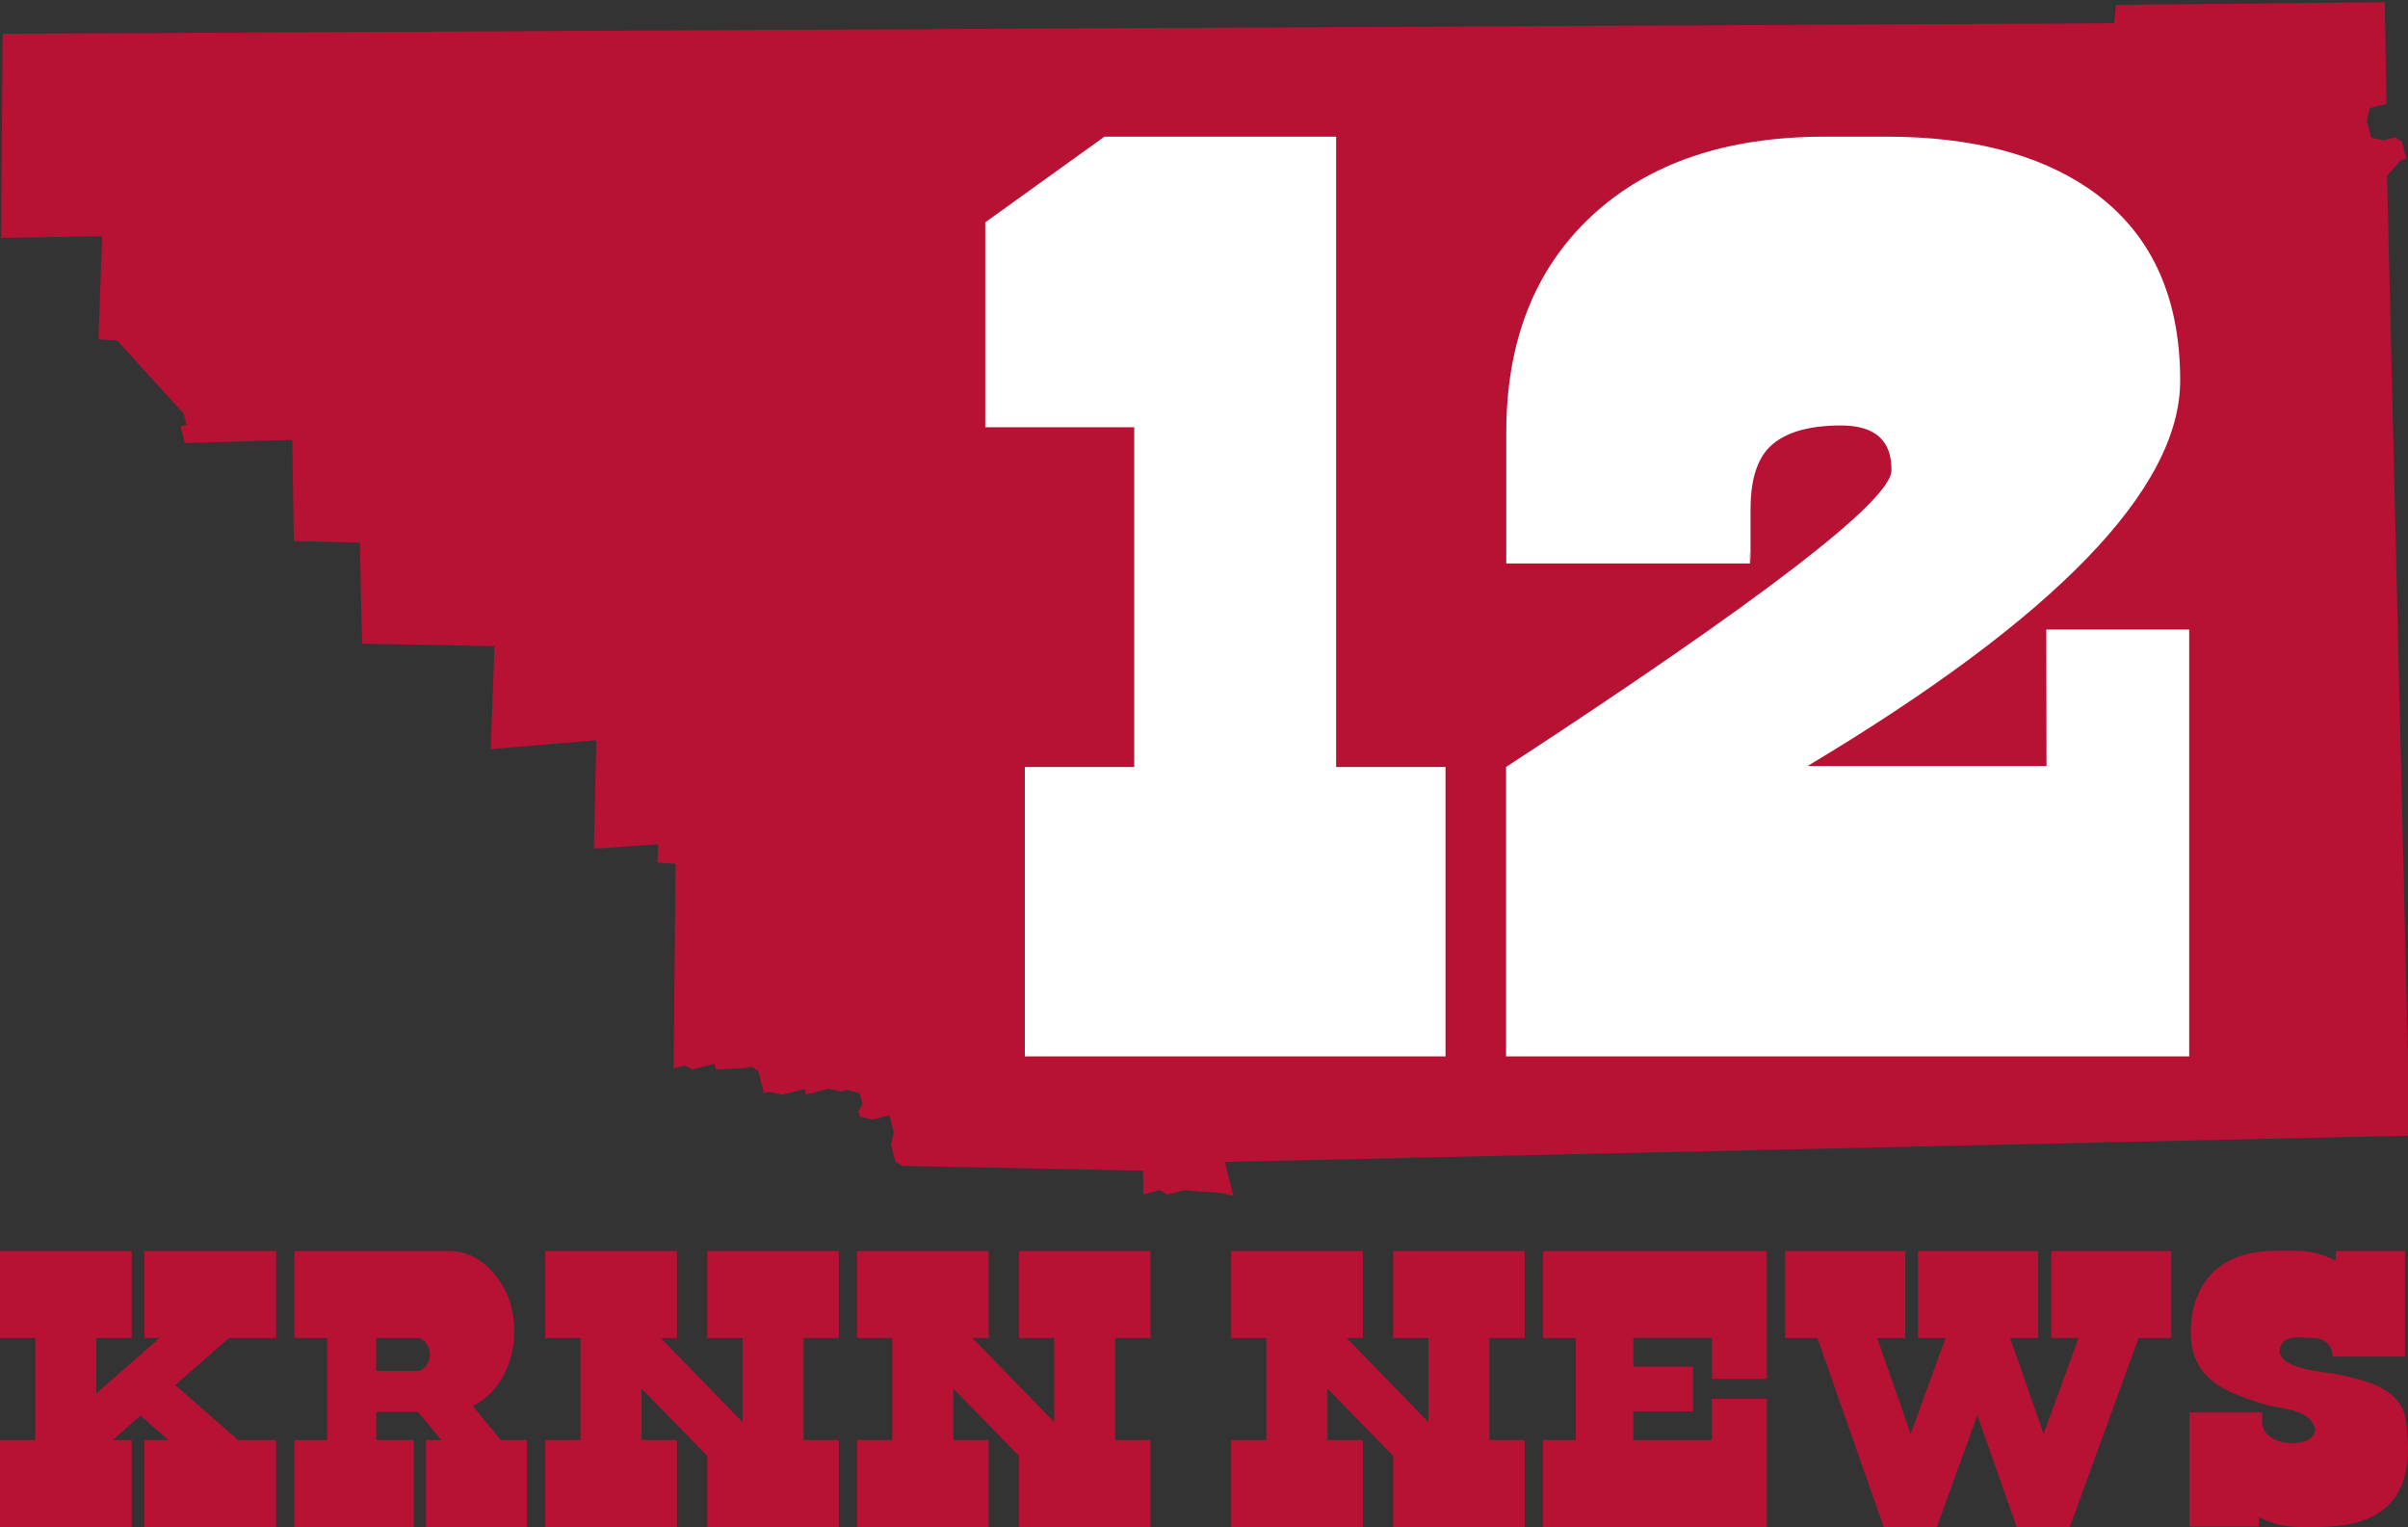
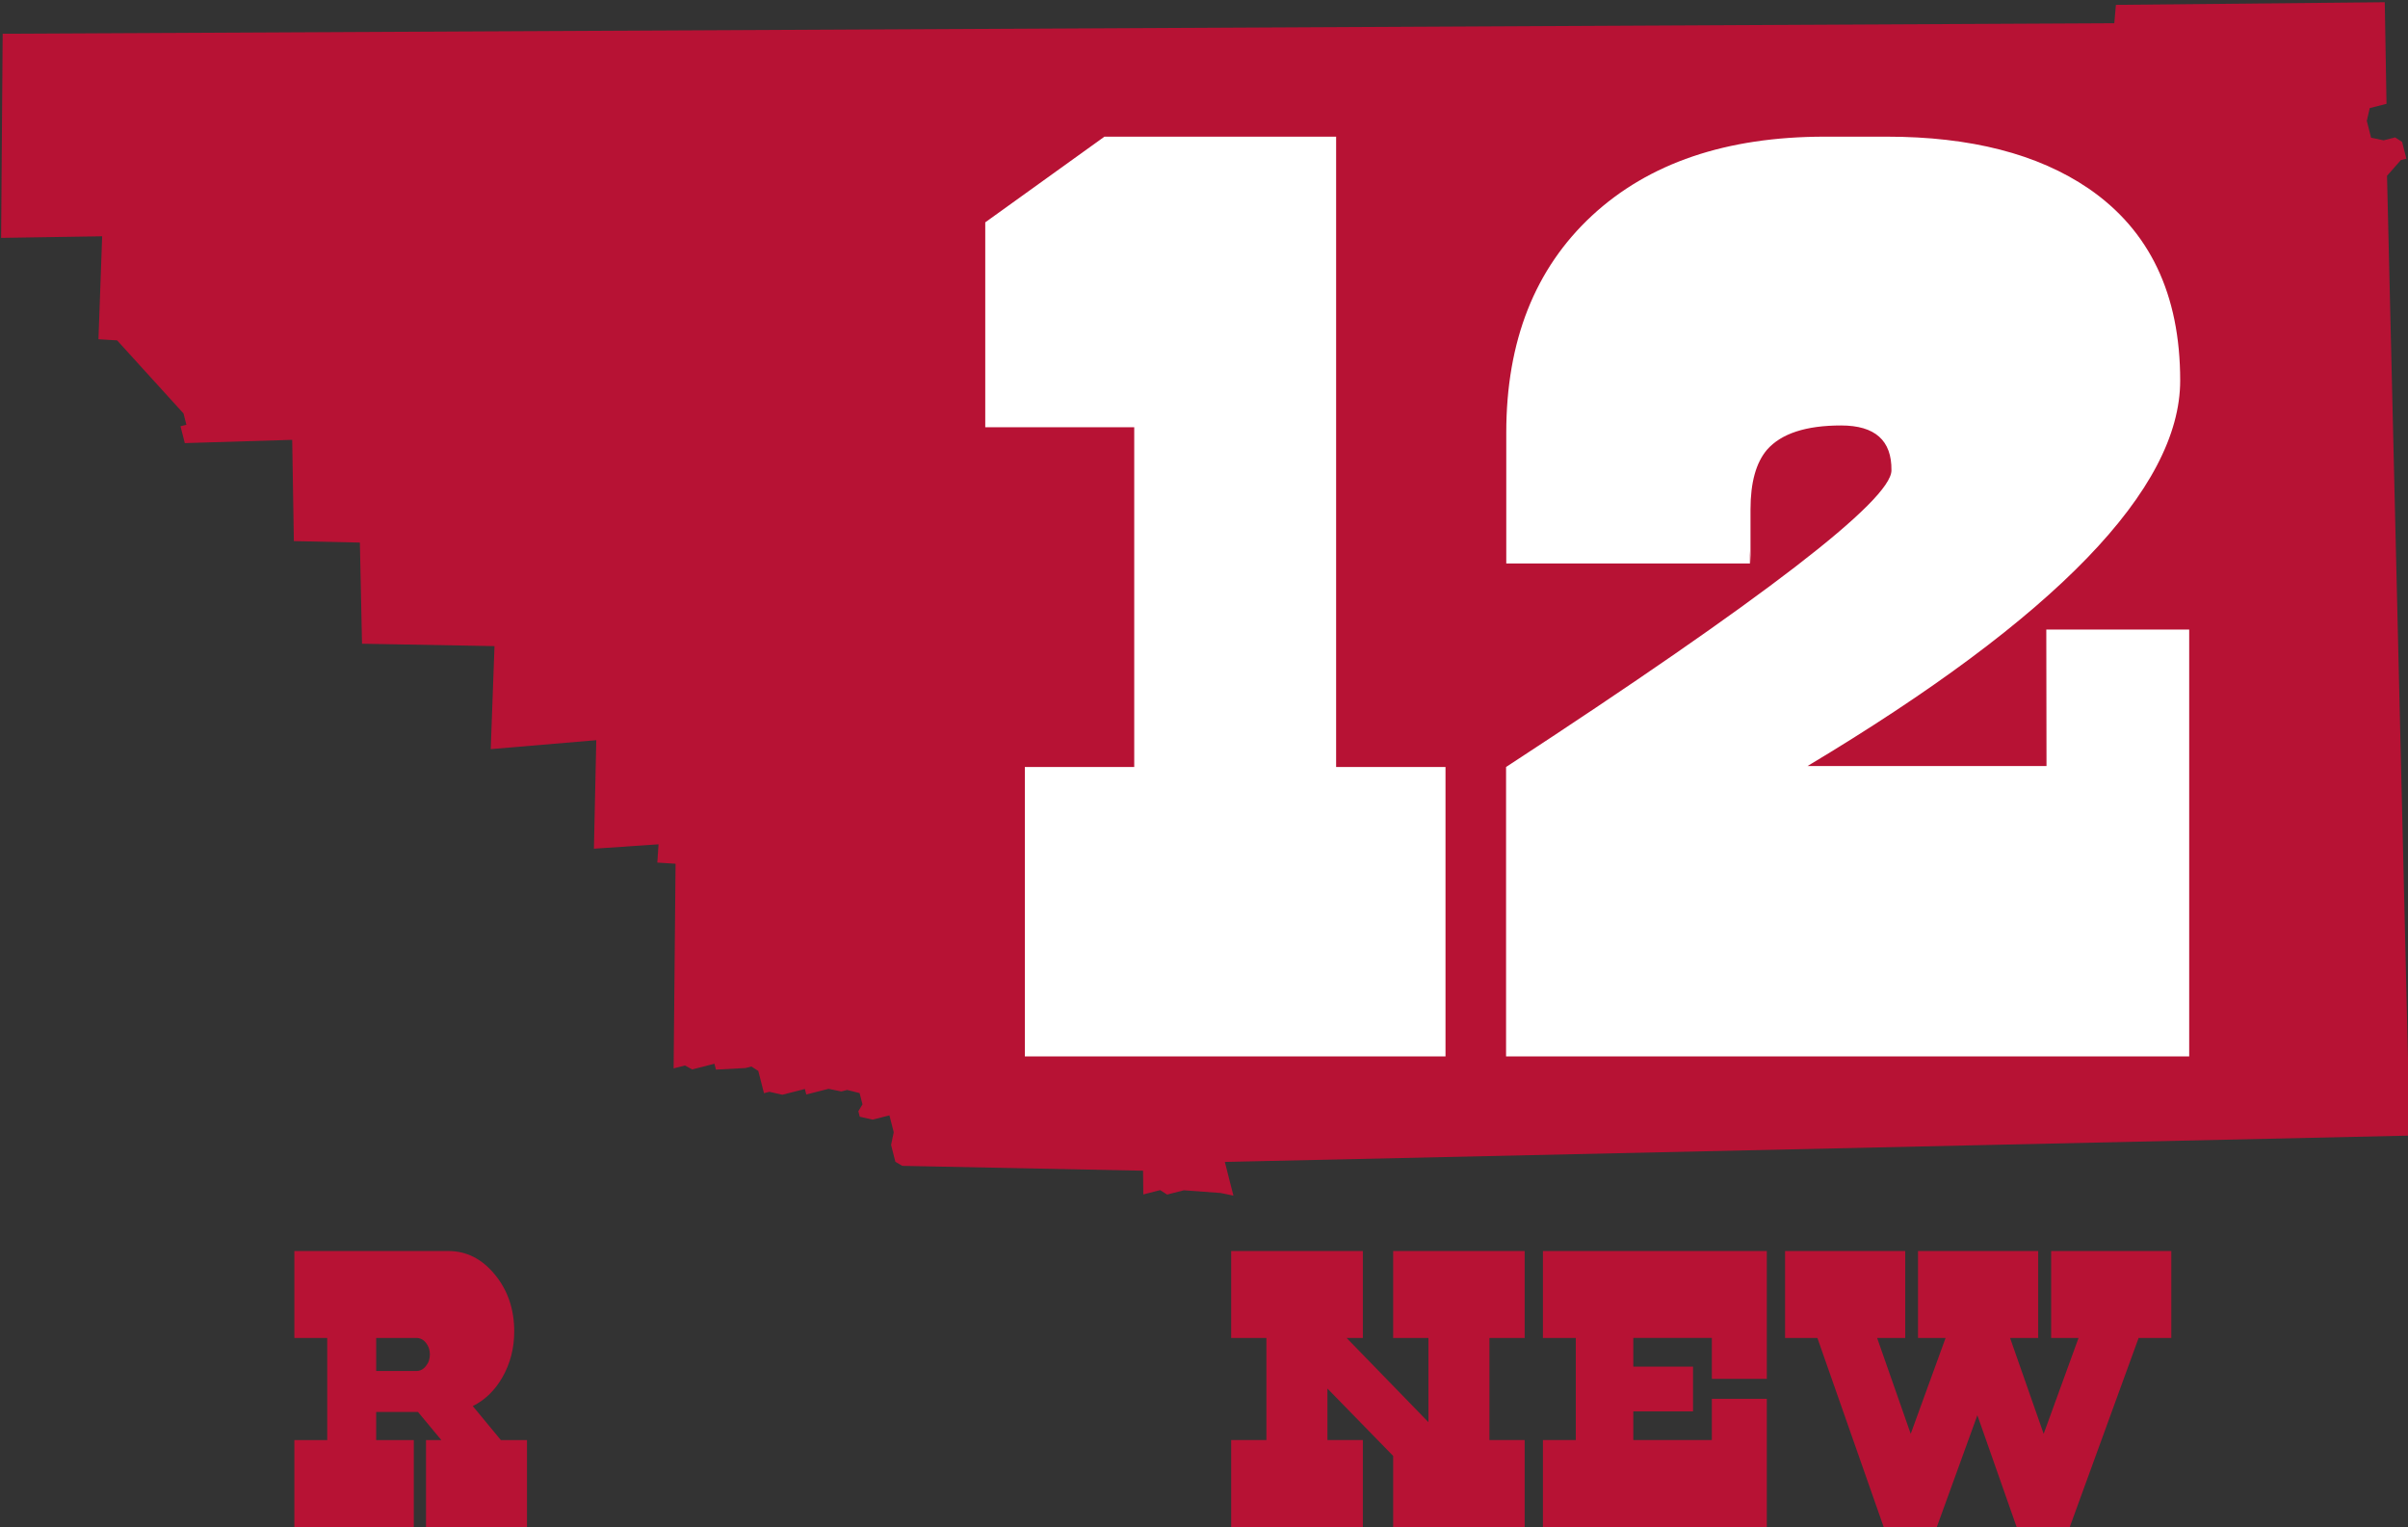
<svg xmlns="http://www.w3.org/2000/svg" xmlns:ns1="http://www.inkscape.org/namespaces/inkscape" xmlns:ns2="http://sodipodi.sourceforge.net/DTD/sodipodi-0.dtd" width="500" height="316.998" viewBox="0 0 132.292 83.872" version="1.1" id="svg3814" ns1:version="0.92.5 (2060ec1f9f, 2020-04-08)" ns2:docname="KRNN_logo.svg">
  <rect x="0" y="0" width="132.292" height="83.872" fill="#333333" stroke="none" />
  <defs id="defs3808" />
  <ns2:namedview id="base" pagecolor="#ffffff" bordercolor="#666666" borderopacity="1.0" ns1:pageopacity="0.0" ns1:pageshadow="2" ns1:zoom="1.0750233" ns1:cx="292.15815" ns1:cy="171.55114" ns1:document-units="px" ns1:current-layer="layer1" showgrid="false" units="px" ns1:window-width="1366" ns1:window-height="719" ns1:window-x="0" ns1:window-y="25" ns1:window-maximized="1" fit-margin-top="0" fit-margin-left="0" fit-margin-right="0" fit-margin-bottom="0" />
  <g ns1:label="Layer 1" ns1:groupmode="layer" id="layer1" transform="translate(-2.602,-88.759)">
    <polyline transform="matrix(0.831,0,0,0.831,-197.683,-312.377)" id="_x30_29_Kern" stroke-miterlimit="1" points="241.193,484.945 380.796,484.25     380.902,483.036 398.677,482.862 398.792,489.576 397.684,489.858 397.489,490.703 397.773,491.817 398.604,491.989     399.358,491.796 399.823,492.093 400.106,493.204 399.741,493.296 398.826,494.335 400.334,557.774 321.993,559.515     322.559,561.741 321.717,561.568 319.284,561.389 318.174,561.671 317.716,561.378 316.603,561.662 316.586,560.095     300.668,559.774 300.211,559.506 299.927,558.391 300.103,557.552 299.818,556.437 298.709,556.719 297.857,556.527     297.764,556.163 298.037,555.708 297.846,554.964 297.023,554.757 296.638,554.856 295.791,554.683 294.322,555.057     294.229,554.693 292.736,555.074 291.883,554.879 291.524,554.971 291.149,553.501 290.691,553.208 290.301,553.308     288.349,553.412 288.25,553.025 286.777,553.401 286.301,553.139 285.551,553.331 285.679,539.805 284.473,539.729     284.554,538.521 280.281,538.811 280.438,531.639 273.46,532.229 273.709,525.421 264.95,525.263 264.809,518.577 260.444,518.48     260.334,511.787 253.234,512.002 252.95,510.888 253.339,510.789 253.149,510.043 248.759,505.212 247.526,505.138     247.771,498.332 241.09,498.437 241.193,484.945   " style="display:inline;fill:#b71234;stroke:none;stroke-miterlimit:1;fill-opacity:1" />
    <g aria-label="KRNN NEWS" style="font-style:normal;font-variant:normal;font-weight:normal;font-stretch:normal;font-size:20.547px;line-height:1.25;font-family:'Cowboys 2.0';-inkscape-font-specification:'Cowboys 2.0, Normal';font-variant-ligatures:normal;font-variant-caps:normal;font-variant-numeric:normal;font-feature-settings:normal;text-align:center;letter-spacing:0px;word-spacing:0px;writing-mode:lr-tb;text-anchor:middle;fill:#b71234;fill-opacity:1;stroke:none;stroke-width:0.856" id="text4386">
-       <path d="m 10.538,157.472 v 4.776 h 0.833 l -3.481,3.05 v -3.05 h 1.946 v -4.776 H 2.602 v 4.776 h 1.936 v 5.608 H 2.602 v 4.776 h 7.234 v -4.776 H 8.792 l 1.525,-1.344 1.535,1.344 h -1.314 v 4.776 h 7.234 v -4.776 h -2.087 l -3.461,-3.02 2.96,-2.588 h 2.588 v -4.776 z" style="font-style:normal;font-variant:normal;font-weight:normal;font-stretch:normal;font-size:20.547px;font-family:'Cowboys 2.0';-inkscape-font-specification:'Cowboys 2.0, Normal';font-variant-ligatures:normal;font-variant-caps:normal;font-variant-numeric:normal;font-feature-settings:normal;text-align:center;writing-mode:lr-tb;text-anchor:middle;stroke-width:0.856;fill:#b71234;fill-opacity:1" id="path4411" ns1:connector-curvature="0" />
      <path d="m 23.269,164.064 v -1.816 h 2.207 q 0.311,0 0.522,0.261 0.221,0.271 0.221,0.642 0,0.381 -0.221,0.642 -0.211,0.271 -0.522,0.271 z m 5.307,1.926 q 1.013,-0.502 1.635,-1.595 0.642,-1.134 0.642,-2.508 0,-1.826 -1.063,-3.12 -1.063,-1.294 -2.558,-1.294 h -8.458 v 4.776 h 1.806 v 5.608 h -1.806 v 4.776 h 6.561 v -4.776 h -2.067 v -1.545 h 2.297 l 1.284,1.545 h -0.843 v 4.776 h 5.548 v -4.776 h -1.435 z" style="font-style:normal;font-variant:normal;font-weight:normal;font-stretch:normal;font-size:20.547px;font-family:'Cowboys 2.0';-inkscape-font-specification:'Cowboys 2.0, Normal';font-variant-ligatures:normal;font-variant-caps:normal;font-variant-numeric:normal;font-feature-settings:normal;text-align:center;writing-mode:lr-tb;text-anchor:middle;stroke-width:0.856;fill:#b71234;fill-opacity:1" id="path4413" ns1:connector-curvature="0" />
-       <path d="m 41.459,157.472 v 4.776 h 1.936 v 4.625 l -4.495,-4.625 h 0.893 v -4.776 h -7.234 v 4.776 h 1.936 v 5.608 h -1.936 v 4.776 h 7.234 v -4.776 h -1.946 v -2.829 l 3.612,3.702 v 3.903 h 7.224 v -4.776 h -1.936 v -5.608 h 1.936 v -4.776 z" style="font-style:normal;font-variant:normal;font-weight:normal;font-stretch:normal;font-size:20.547px;font-family:'Cowboys 2.0';-inkscape-font-specification:'Cowboys 2.0, Normal';font-variant-ligatures:normal;font-variant-caps:normal;font-variant-numeric:normal;font-feature-settings:normal;text-align:center;writing-mode:lr-tb;text-anchor:middle;stroke-width:0.856;fill:#b71234;fill-opacity:1" id="path4415" ns1:connector-curvature="0" />
-       <path d="m 58.584,157.472 v 4.776 h 1.936 v 4.625 l -4.495,-4.625 h 0.893 v -4.776 H 49.685 v 4.776 h 1.936 v 5.608 H 49.685 v 4.776 h 7.234 v -4.776 h -1.946 v -2.829 l 3.612,3.702 v 3.903 h 7.224 v -4.776 H 63.872 v -5.608 h 1.936 v -4.776 z" style="font-style:normal;font-variant:normal;font-weight:normal;font-stretch:normal;font-size:20.547px;font-family:'Cowboys 2.0';-inkscape-font-specification:'Cowboys 2.0, Normal';font-variant-ligatures:normal;font-variant-caps:normal;font-variant-numeric:normal;font-feature-settings:normal;text-align:center;writing-mode:lr-tb;text-anchor:middle;stroke-width:0.856;fill:#b71234;fill-opacity:1" id="path4417" ns1:connector-curvature="0" />
      <path d="m 79.141,157.472 v 4.776 h 1.936 v 4.625 l -4.495,-4.625 h 0.893 v -4.776 h -7.234 v 4.776 h 1.936 v 5.608 h -1.936 v 4.776 h 7.234 v -4.776 h -1.946 v -2.829 l 3.612,3.702 v 3.903 h 7.224 v -4.776 h -1.936 v -5.608 h 1.936 v -4.776 z" style="font-style:normal;font-variant:normal;font-weight:normal;font-stretch:normal;font-size:20.547px;font-family:'Cowboys 2.0';-inkscape-font-specification:'Cowboys 2.0, Normal';font-variant-ligatures:normal;font-variant-caps:normal;font-variant-numeric:normal;font-feature-settings:normal;text-align:center;writing-mode:lr-tb;text-anchor:middle;stroke-width:0.856;fill:#b71234;fill-opacity:1" id="path4419" ns1:connector-curvature="0" />
      <path d="m 87.368,157.472 v 4.776 h 1.806 v 5.608 h -1.806 v 4.776 h 12.3 v -7.043 h -3.02 v 2.267 h -4.314 v -1.575 h 3.281 v -2.458 h -3.281 v -1.575 h 4.314 v 2.247 h 3.02 v -7.023 z" style="font-style:normal;font-variant:normal;font-weight:normal;font-stretch:normal;font-size:20.547px;font-family:'Cowboys 2.0';-inkscape-font-specification:'Cowboys 2.0, Normal';font-variant-ligatures:normal;font-variant-caps:normal;font-variant-numeric:normal;font-feature-settings:normal;text-align:center;writing-mode:lr-tb;text-anchor:middle;stroke-width:0.856;fill:#b71234;fill-opacity:1" id="path4421" ns1:connector-curvature="0" />
      <path d="m 115.289,157.472 v 4.776 h 1.505 l -1.916,5.267 -1.846,-5.267 h 1.545 v -4.776 h -6.602 v 4.776 h 1.515 l -1.916,5.267 -1.846,-5.267 h 1.545 v -4.776 h -6.602 v 4.776 h 1.776 l 3.642,10.384 h 2.92 l 2.227,-6.14 2.157,6.14 h 2.92 l 3.782,-10.384 h 1.796 v -4.776 z" style="font-style:normal;font-variant:normal;font-weight:normal;font-stretch:normal;font-size:20.547px;font-family:'Cowboys 2.0';-inkscape-font-specification:'Cowboys 2.0, Normal';font-variant-ligatures:normal;font-variant-caps:normal;font-variant-numeric:normal;font-feature-settings:normal;text-align:center;writing-mode:lr-tb;text-anchor:middle;stroke-width:0.856;fill:#b71234;fill-opacity:1" id="path4423" ns1:connector-curvature="0" />
-       <path d="m 131.231,164.285 q -0.211,-0.05 -0.793,-0.13 l -0.241,-0.03 -0.251,-0.04 q -0.271,-0.04 -0.492,-0.09 -1.224,-0.241 -1.535,-0.742 -0.12,-0.191 -0.06,-0.441 0.12,-0.512 0.752,-0.582 0.201,-0.03 0.532,-0.01 l 0.261,0.02 q 0.15,0.01 0.241,0.01 0.482,0 0.783,0.261 0.321,0.271 0.321,0.762 h 3.983 v -5.799 h -3.812 v 0.532 q -1.043,-0.552 -2.237,-0.552 h -0.953 q -2.99,0 -4.144,1.956 -0.391,0.662 -0.542,1.505 -0.05,0.301 -0.07,0.612 -0.01,0.12 -0.01,0.241 v 0.09 0.08 q -0.02,1.776 1.304,2.769 0.853,0.642 2.829,1.214 0.191,0.05 0.642,0.13 l 0.361,0.07 0.361,0.08 q 0.873,0.221 1.184,0.692 0.311,0.502 -0.06,0.823 -0.331,0.291 -0.993,0.311 -0.672,0.01 -1.164,-0.281 -0.552,-0.331 -0.552,-0.933 v -0.472 h -3.983 v 6.27 h 3.812 v -0.522 q 1.053,0.542 2.237,0.542 h 0.953 q 2.358,0 3.562,-0.893 1.435,-1.053 1.435,-3.431 0,-0.241 -0.01,-0.502 -0.02,-0.321 -0.05,-0.612 -0.08,-0.742 -0.241,-1.063 -0.431,-0.833 -1.475,-1.294 -0.391,-0.171 -0.943,-0.321 l -0.482,-0.12 z" style="font-style:normal;font-variant:normal;font-weight:normal;font-stretch:normal;font-size:20.547px;font-family:'Cowboys 2.0';-inkscape-font-specification:'Cowboys 2.0, Normal';font-variant-ligatures:normal;font-variant-caps:normal;font-variant-numeric:normal;font-feature-settings:normal;text-align:center;writing-mode:lr-tb;text-anchor:middle;stroke-width:0.856;fill:#b71234;fill-opacity:1" id="path4425" ns1:connector-curvature="0" />
    </g>
    <g aria-label="12" style="font-style:normal;font-variant:normal;font-weight:normal;font-stretch:normal;font-size:6.35px;line-height:1.25;font-family:'Cowboys 2.0';-inkscape-font-specification:'Cowboys 2.0, Normal';font-variant-ligatures:normal;font-variant-caps:normal;font-variant-numeric:normal;font-feature-settings:normal;text-align:center;letter-spacing:0px;word-spacing:0px;writing-mode:lr-tb;text-anchor:middle;fill:#ffffff;fill-opacity:1;stroke:none;stroke-width:0.265" id="text4386-1" transform="matrix(10.769,0,0,10.769,-776.887,-1827.175)">
      <path d="m 78.017,178.609 -0.608,0.437 v 1.045 h 0.76 v 1.733 h -0.558 v 1.476 h 2.146 v -1.476 h -0.558 v -3.215 z" style="font-style:normal;font-variant:normal;font-weight:normal;font-stretch:normal;font-size:6.35px;font-family:'Cowboys 2.0';-inkscape-font-specification:'Cowboys 2.0, Normal';font-variant-ligatures:normal;font-variant-caps:normal;font-variant-numeric:normal;font-feature-settings:normal;text-align:center;writing-mode:lr-tb;text-anchor:middle;stroke-width:0.265;fill:#ffffff" id="path4406" ns1:connector-curvature="0" />
      <path d="m 82.823,181.819 h -1.219 q 1.901,-1.138 1.901,-1.966 0,-0.66 -0.468,-0.98 -0.388,-0.264 -1.029,-0.264 h -0.316 q -0.753,0 -1.188,0.403 -0.437,0.406 -0.437,1.107 v 0.667 h 1.243 v -0.068 l 0.003,0.068 v -0.276 q 0,-0.205 0.084,-0.304 0.109,-0.124 0.378,-0.124 0.26,0 0.257,0.229 0,0.229 -1.966,1.513 v 1.476 h 3.485 v -2.177 h -0.729 z" style="font-style:normal;font-variant:normal;font-weight:normal;font-stretch:normal;font-size:6.35px;font-family:'Cowboys 2.0';-inkscape-font-specification:'Cowboys 2.0, Normal';font-variant-ligatures:normal;font-variant-caps:normal;font-variant-numeric:normal;font-feature-settings:normal;text-align:center;writing-mode:lr-tb;text-anchor:middle;stroke-width:0.265;fill:#ffffff" id="path4408" ns1:connector-curvature="0" />
    </g>
  </g>
</svg>